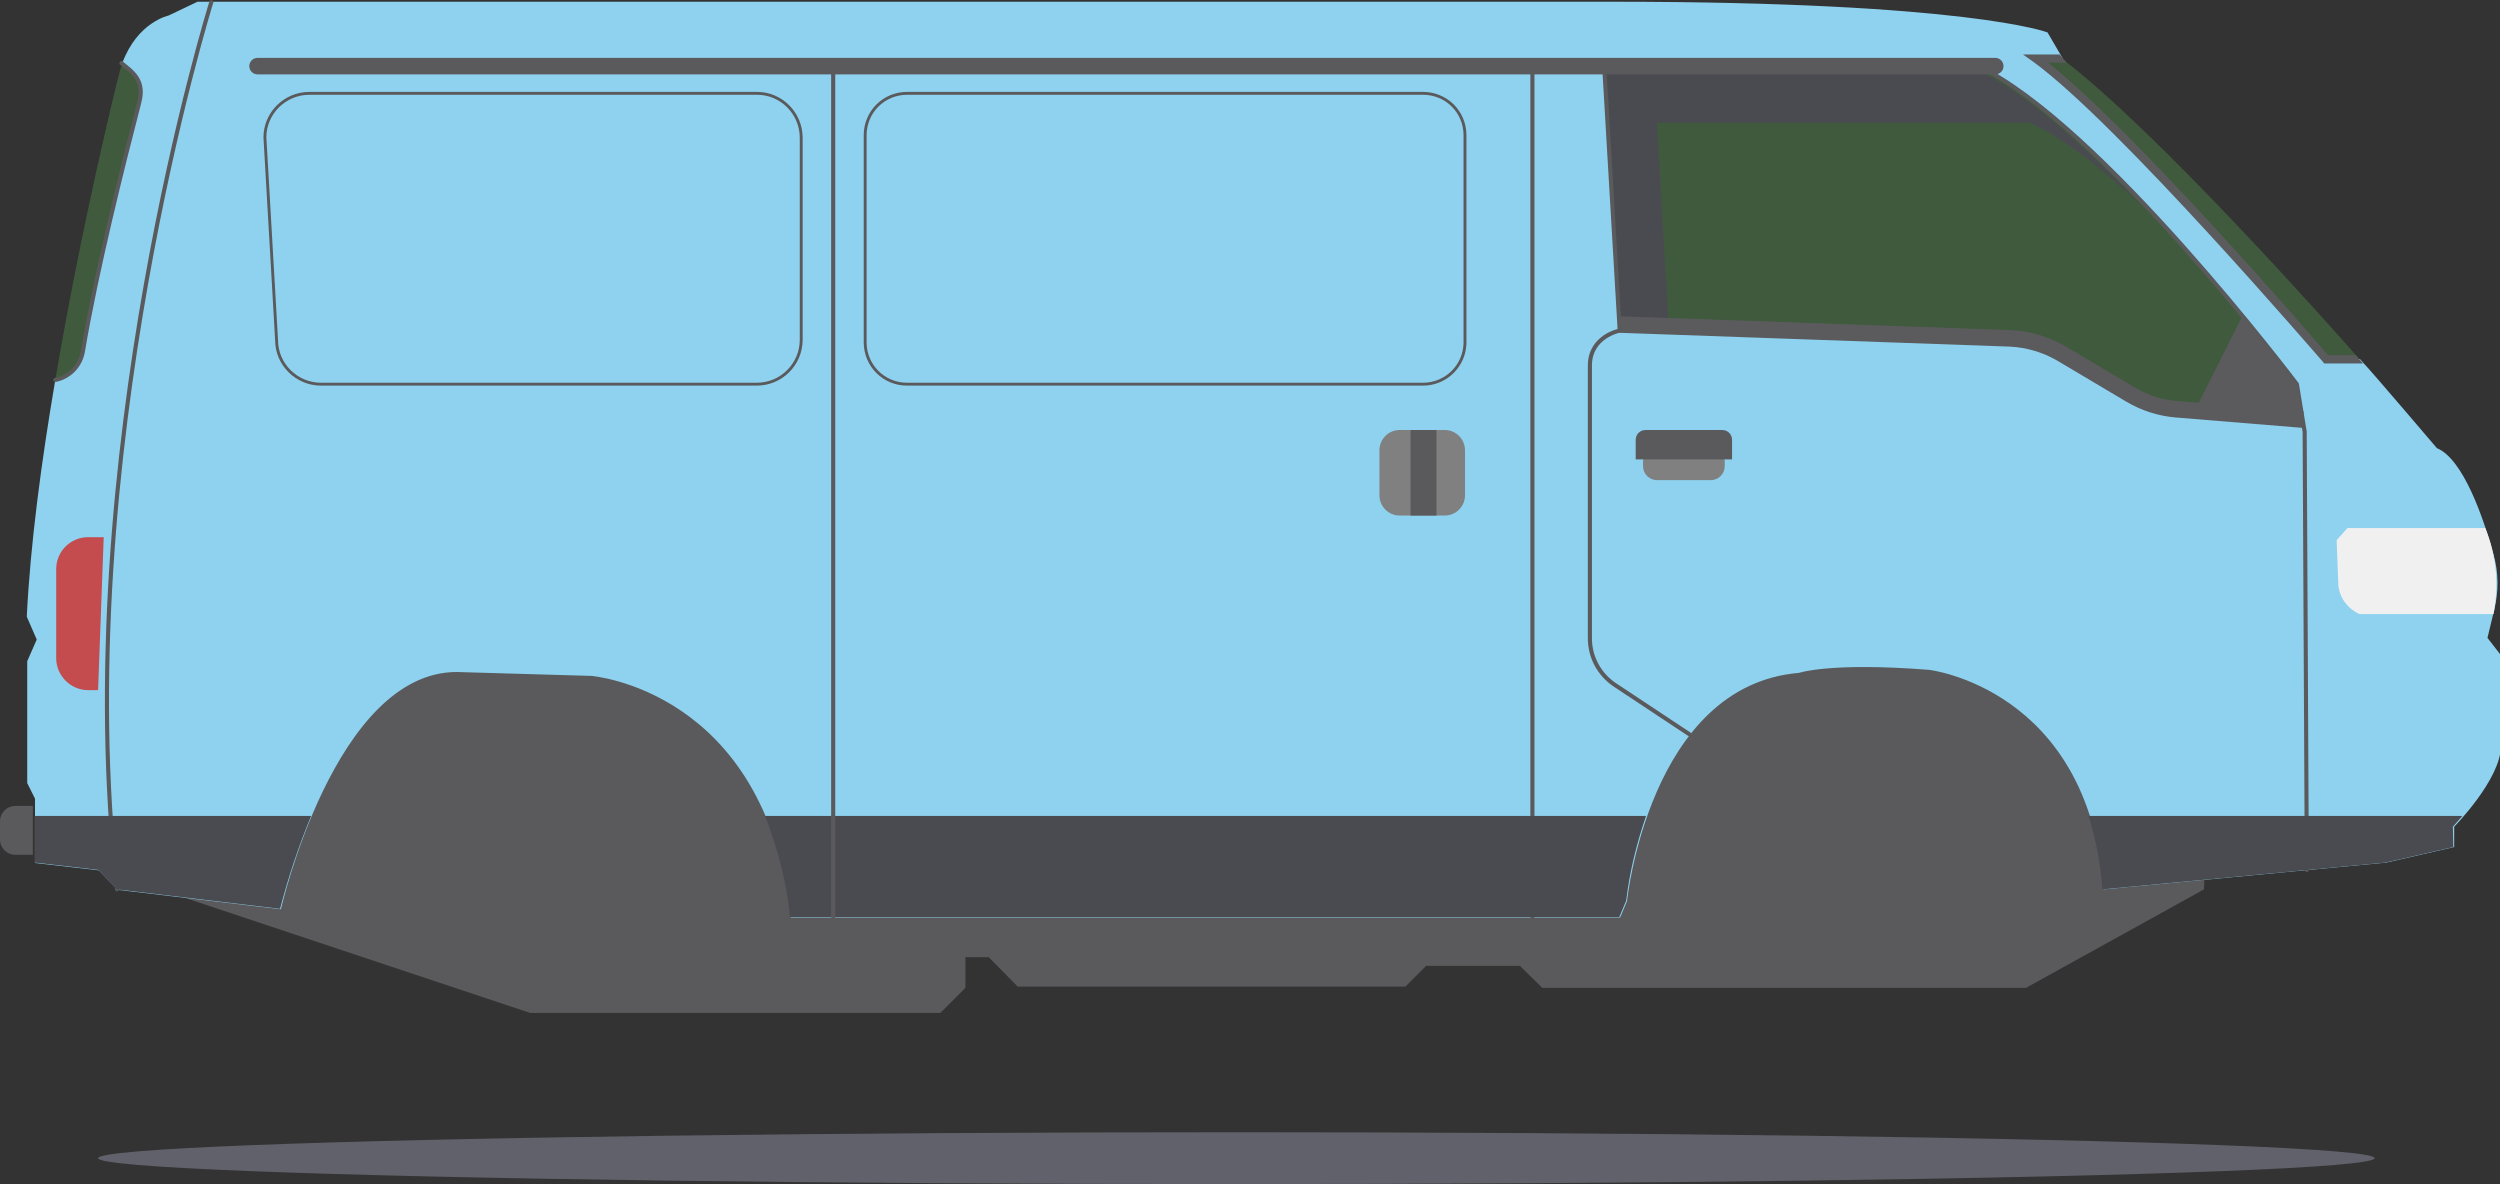
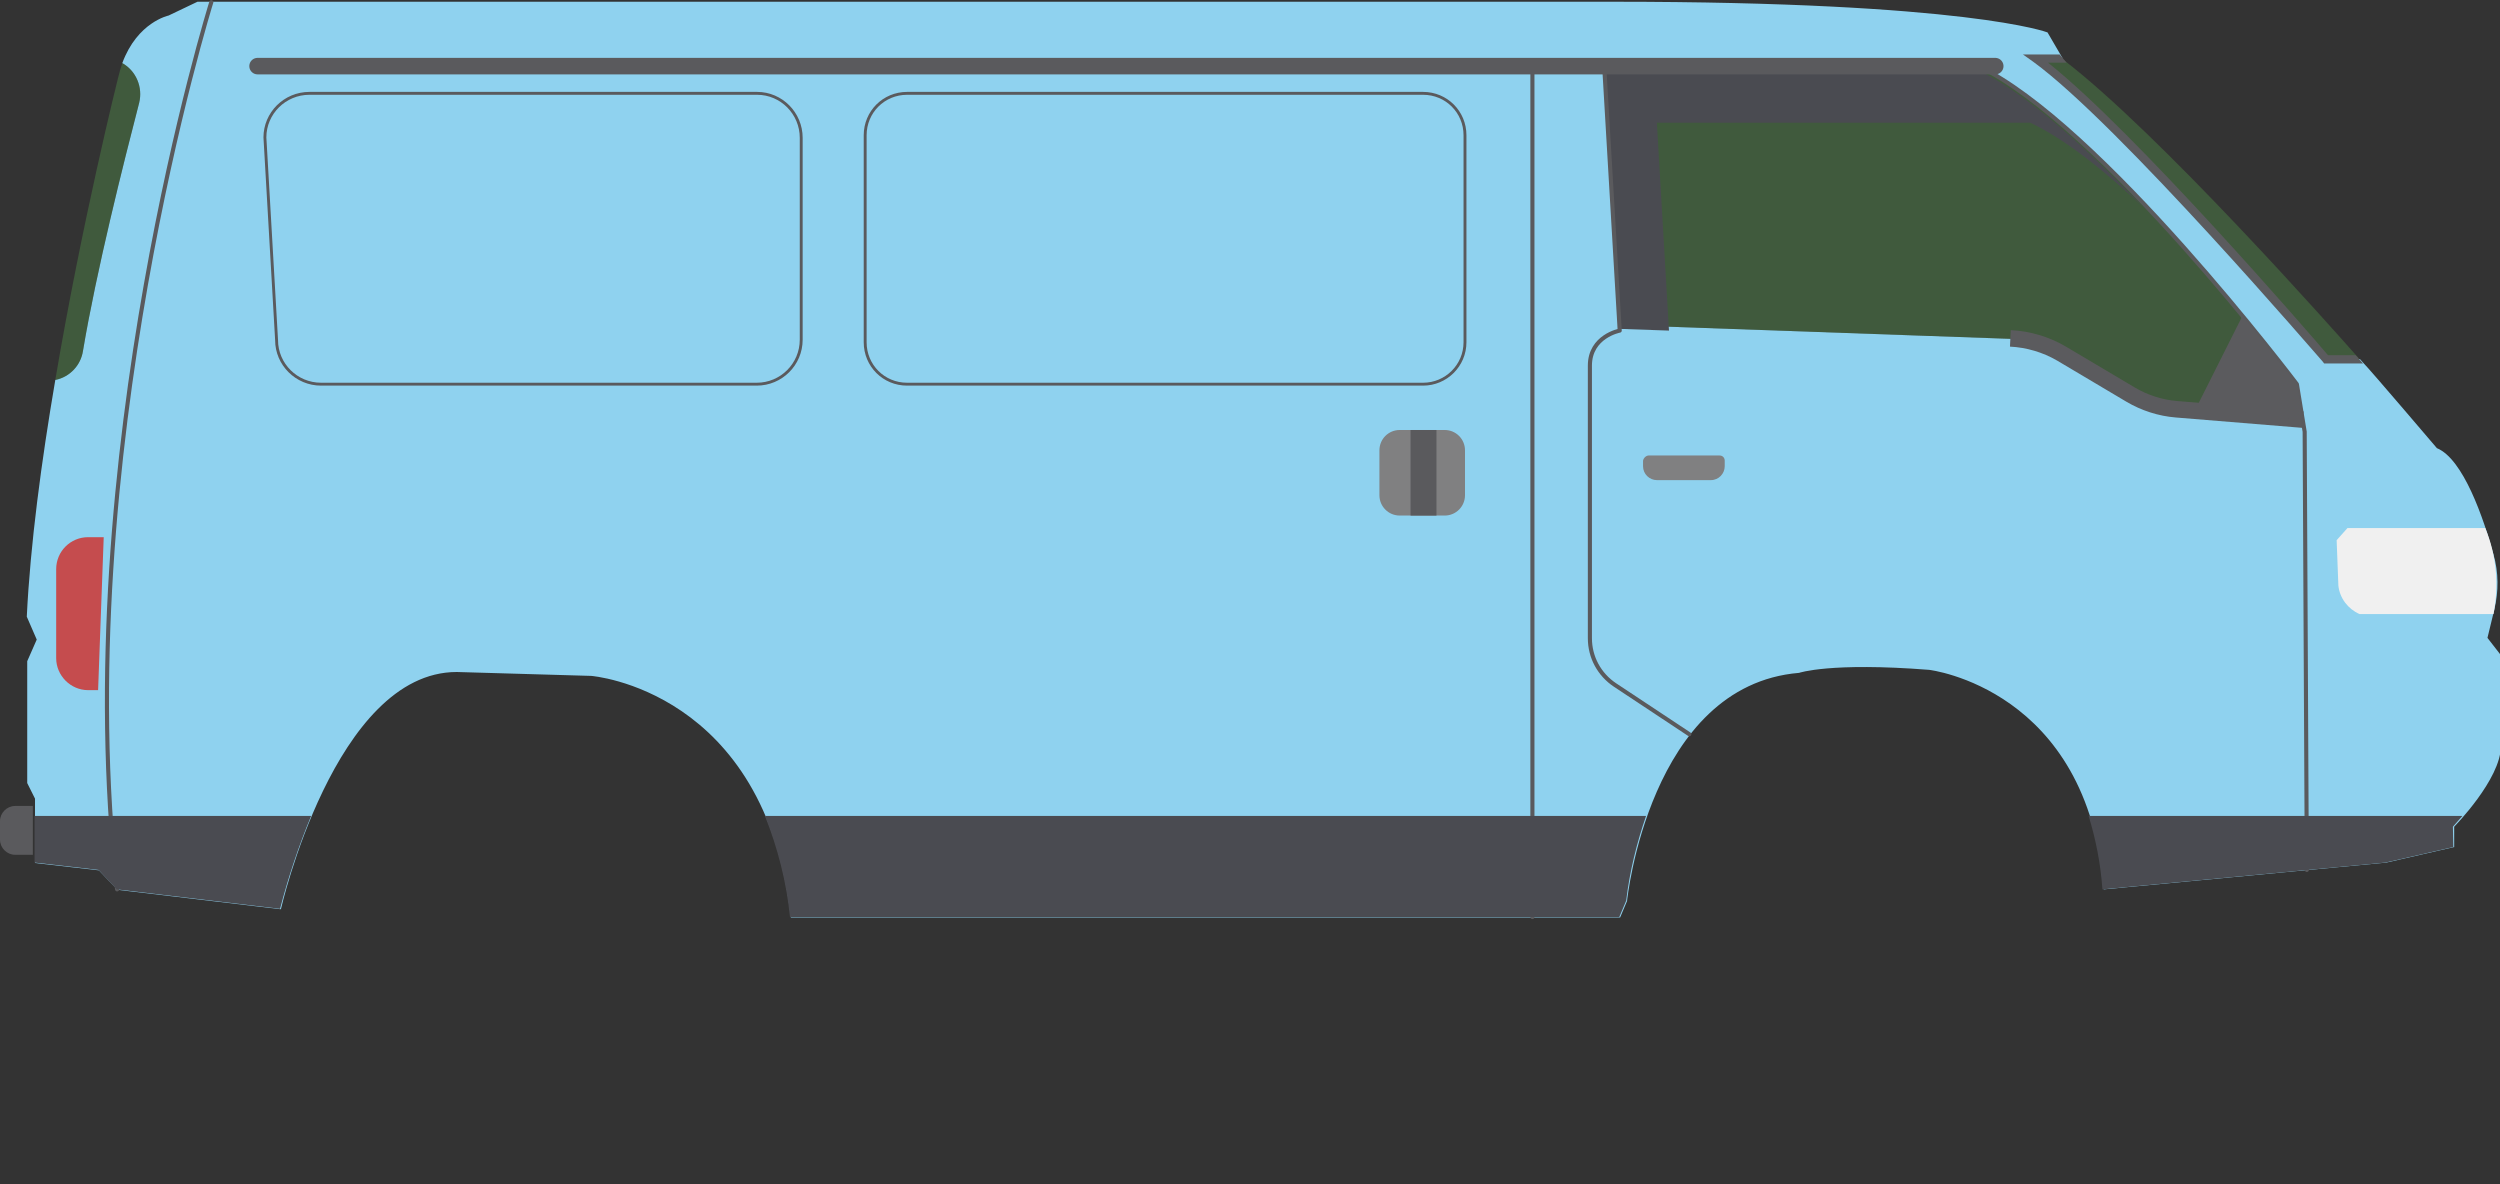
<svg xmlns="http://www.w3.org/2000/svg" version="1.1" id="Laag_1" x="0px" y="0px" viewBox="0 0 578.5 274" style="enable-background:new 0 0 578.5 274;" xml:space="preserve">
  <rect x="0" y="0" width="578.5" height="274" fill="#333333" stroke="none" />
  <style type="text/css">
	.st0{fill:#5A5A5D;}
	.st1{fill:#8FD2EF;}
	.st2{fill:none;stroke:#5A5A5D;stroke-width:0.67;stroke-linecap:round;stroke-linejoin:round;}
	.st3{opacity:0.3;fill:#5FB456;enable-background:new    ;}
	.st4{fill:#4A4B51;}
	.st5{fill:none;stroke:#5B5B5E;stroke-width:3.82;stroke-miterlimit:10;}
	.st6{fill:#F0F0F0;}
	.st7{fill:#808081;}
	.st8{fill:#5B5B5E;}
	.st9{fill:none;stroke:#5A5A5D;stroke-width:0.95;stroke-linecap:round;stroke-linejoin:round;}
	.st10{fill:none;stroke:#5A5A5D;stroke-width:3.82;stroke-linecap:round;stroke-linejoin:round;}
	.st11{fill:#C54C4E;}
	.st12{opacity:0.5;fill:#8E91A2;enable-background:new    ;}
</style>
  <g id="Laag_2_00000099655123250234133720000015068175367080359053_">
    <g id="Laag_1-2">
-       <polygon class="st0" points="510,205.8 468.8,228.6 356.9,228.6 351.7,223.5 330,223.5 325.2,228.3 313,228.3 235.5,228.3     228.8,221.5 223.4,221.5 223.4,228.6 217.6,234.4 122.7,234.4 27.3,202.6 27.3,149.8 512.3,149.8   " />
      <path class="st1" d="M8.5,148l-2.2,5v28.2l1.8,3.6v14.9l14.8,1.7l4.3,4.5l37.8,4.5c0,0,12.5-54.9,40.7-54.9l31.1,0.9    c0,0,40.4,3.1,46.2,55.9h191.9l1.6-3.8c0,0,5.1-49.9,39.8-52.8c0,0,7.2-2.5,30.1-0.7c0,0,36.9,4.3,40.4,50.8l65.4-6.2l15.7-3.6    v-4.7c0,0,10.8-11,10.8-18.6v-21.1l-3.1-4l1.6-6.6c1-4.2,1-8.5-0.2-12.7c-2.3-8.4-7-22.1-13.1-24.6c0,0-15.4-18.1-17-19.7    l-0.8-0.9h-7.7c0,0-47-55-67.2-69.6h6.1l-3.5-6c0,0-18.3-7.1-100.7-7.1H45.7L39,3.6c0,0-7.2,1.5-10.7,11c3.2,1.8,4.8,5.6,3.9,9.2    c-3.6,13.9-9.9,38.9-13,57.4c-0.5,3.3-3,6-6.3,6.7h-0.1c-3.2,18.7-5.8,38.2-6.6,54.8L8.5,148z M371.2,15.3h86.4    c28.4,13.4,73.9,73.7,73.9,73.7l1.3,8.2l-29.3-2.4c-3.7-0.3-7.4-1.5-10.6-3.4l-16-9.5c-3.6-2.1-7.7-3.3-11.8-3.5l-90.4-3.2    L371.2,15.3z" />
      <path class="st2" d="M329.3,88.9H209.9c-5.4,0-9.7-4.3-9.7-9.7V31.3c0-5.4,4.3-9.7,9.7-9.7h119.4c5.4,0,9.7,4.3,9.7,9.7v47.9    C339,84.6,334.6,88.9,329.3,88.9z" />
      <path class="st2" d="M74.3,88.9h100.8c5.7,0,10.3-4.6,10.3-10.3V31.9c0-5.7-4.6-10.3-10.2-10.3c0,0,0,0,0,0H71.6    c-5.7,0-10.3,4.6-10.3,10.2L64,78.7C64,84.3,68.6,88.9,74.3,88.9C74.3,88.9,74.3,88.9,74.3,88.9z" />
      <path class="st3" d="M32.2,23.8c-3.6,13.9-9.9,38.9-13,57.4c-0.5,3.3-3,6-6.3,6.7h-0.1C19,51.2,27.3,18.1,27.3,18.1    c0.3-1.2,0.6-2.3,1-3.5C31.5,16.4,33.1,20.2,32.2,23.8z" />
      <path class="st3" d="M471.1,13.5h6.1l0.1,0.2c22.3,17,62.5,62.4,68.6,69.3h-7.7C538.2,83.1,491.2,28.1,471.1,13.5z" />
      <path class="st3" d="M457.6,15.3c28.4,13.4,73.9,73.7,73.9,73.7l1.3,8.2l-29.3-2.4c-3.7-0.3-7.4-1.5-10.6-3.4l-16-9.5    c-3.6-2.1-7.7-3.3-11.8-3.5l-90.4-3.2l-3.5-59.9L457.6,15.3z" />
      <path class="st4" d="M371.2,16.2h86.4C469,21.5,483.1,34.5,496,48c-9.1-8.6-18.3-15.9-26.2-19.6h-86.4l2.8,48.1l-11.5-0.4    L371.2,16.2z" />
-       <path class="st5" d="M532.9,97.1l-29.3-2.4c-3.7-0.3-7.4-1.5-10.6-3.4l-16-9.5c-3.6-2.1-7.7-3.3-11.8-3.5l-90.4-3.2" />
+       <path class="st5" d="M532.9,97.1l-29.3-2.4c-3.7-0.3-7.4-1.5-10.6-3.4l-16-9.5c-3.6-2.1-7.7-3.3-11.8-3.5" />
      <path class="st6" d="M577,142.1h-31c-2.7-1.2-4.6-3.7-4.9-6.6l-0.4-10.5l2.5-2.8h31.9C577.7,128.5,578.3,135.4,577,142.1z" />
      <path class="st7" d="M381.5,105.4h16.4c0.7,0,1.2,0.5,1.2,1.2l0,0v1.3c0,1.7-1.4,3.2-3.2,3.2l0,0h-12.5c-1.7,0-3.2-1.4-3.2-3.2v0    v-1.3C380.3,106,380.9,105.4,381.5,105.4L381.5,105.4z" />
-       <path class="st0" d="M400.9,106.3h-22.4l0,0v-4.5c0-1.3,1-2.3,2.3-2.3l0,0h17.7c1.3,0,2.3,1,2.3,2.3v0V106.3L400.9,106.3z" />
      <path class="st0" d="M7.6,197.8H3.5c-1.9,0-3.5-1.6-3.5-3.5V190c0-1.9,1.6-3.5,3.5-3.5h4.1l0,0V197.8L7.6,197.8z" />
      <path class="st8" d="M537.8,84.1h9l-1.7-1.9h-6.4c-3.8-4.5-44.6-51.7-64.8-67.7h4.3l-1.6-1.9h-8.5l2.4,1.7    c19.8,14.4,66.5,68.9,67,69.4L537.8,84.1z" />
-       <path class="st9" d="M28.1,14.6L28.1,14.6c2.6,2.1,5.5,4,4.1,9.2c-3.6,13.9-9.9,38.9-13,57.4c-0.5,3.3-3,6-6.3,6.7h-0.1" />
      <path class="st9" d="M48.9,0.5c0,0-33.1,105.8-21.8,205.3" />
      <path class="st9" d="M533.8,201.3l-0.5-101.4l-1.8-11c0,0-45.5-60.3-73.9-73.7h-86.4l3.6,61.3c0,0-6.9,1.3-6.9,8.1v63.1    c0,4.4,2.2,8.4,5.8,10.8l17.2,11.4" />
      <line class="st10" x1="461.7" y1="15.3" x2="59.6" y2="15.3" />
      <line class="st9" x1="354.6" y1="15.3" x2="354.6" y2="212.2" />
      <path class="st7" d="M334.3,119.3h-10.4c-2.6,0-4.7-2.1-4.7-4.7v-10.4c0-2.6,2.1-4.7,4.7-4.7h10.4c2.6,0,4.7,2.1,4.7,4.7v10.4    C339,117.2,336.9,119.3,334.3,119.3z" />
      <rect x="326.4" y="99.5" class="st0" width="6" height="19.8" />
      <path class="st11" d="M20.4,159.7h2.3l1.3-35.4h-3.6c-4.1,0-7.4,3.3-7.4,7.4c0,0,0,0,0,0v20.6C13,156.3,16.3,159.7,20.4,159.7    C20.4,159.7,20.4,159.7,20.4,159.7z" />
      <polygon class="st8" points="518.9,73.1 508.5,93.8 532.9,97.2 531.5,88.9   " />
      <path class="st4" d="M64.8,210.3L27,205.8l-4.2-4.5L8,199.6v-10.8h64C69.1,195.8,66.7,203,64.8,210.3z" />
      <path class="st4" d="M376.3,208.4l-1.6,3.8H182.8c-0.8-8-2.8-15.9-5.8-23.4h203.9C378.7,195.2,377.1,201.7,376.3,208.4z" />
      <path class="st4" d="M567.7,196l-15.7,3.6l-65.5,6.2c-0.4-5.8-1.5-11.5-3.2-17h86.5c-1.3,1.5-2.2,2.5-2.2,2.5L567.7,196z" />
-       <ellipse class="st12" cx="286.1" cy="268" rx="263.4" ry="6" />
-       <line class="st9" x1="192.8" y1="15.3" x2="192.8" y2="212.2" />
    </g>
  </g>
</svg>